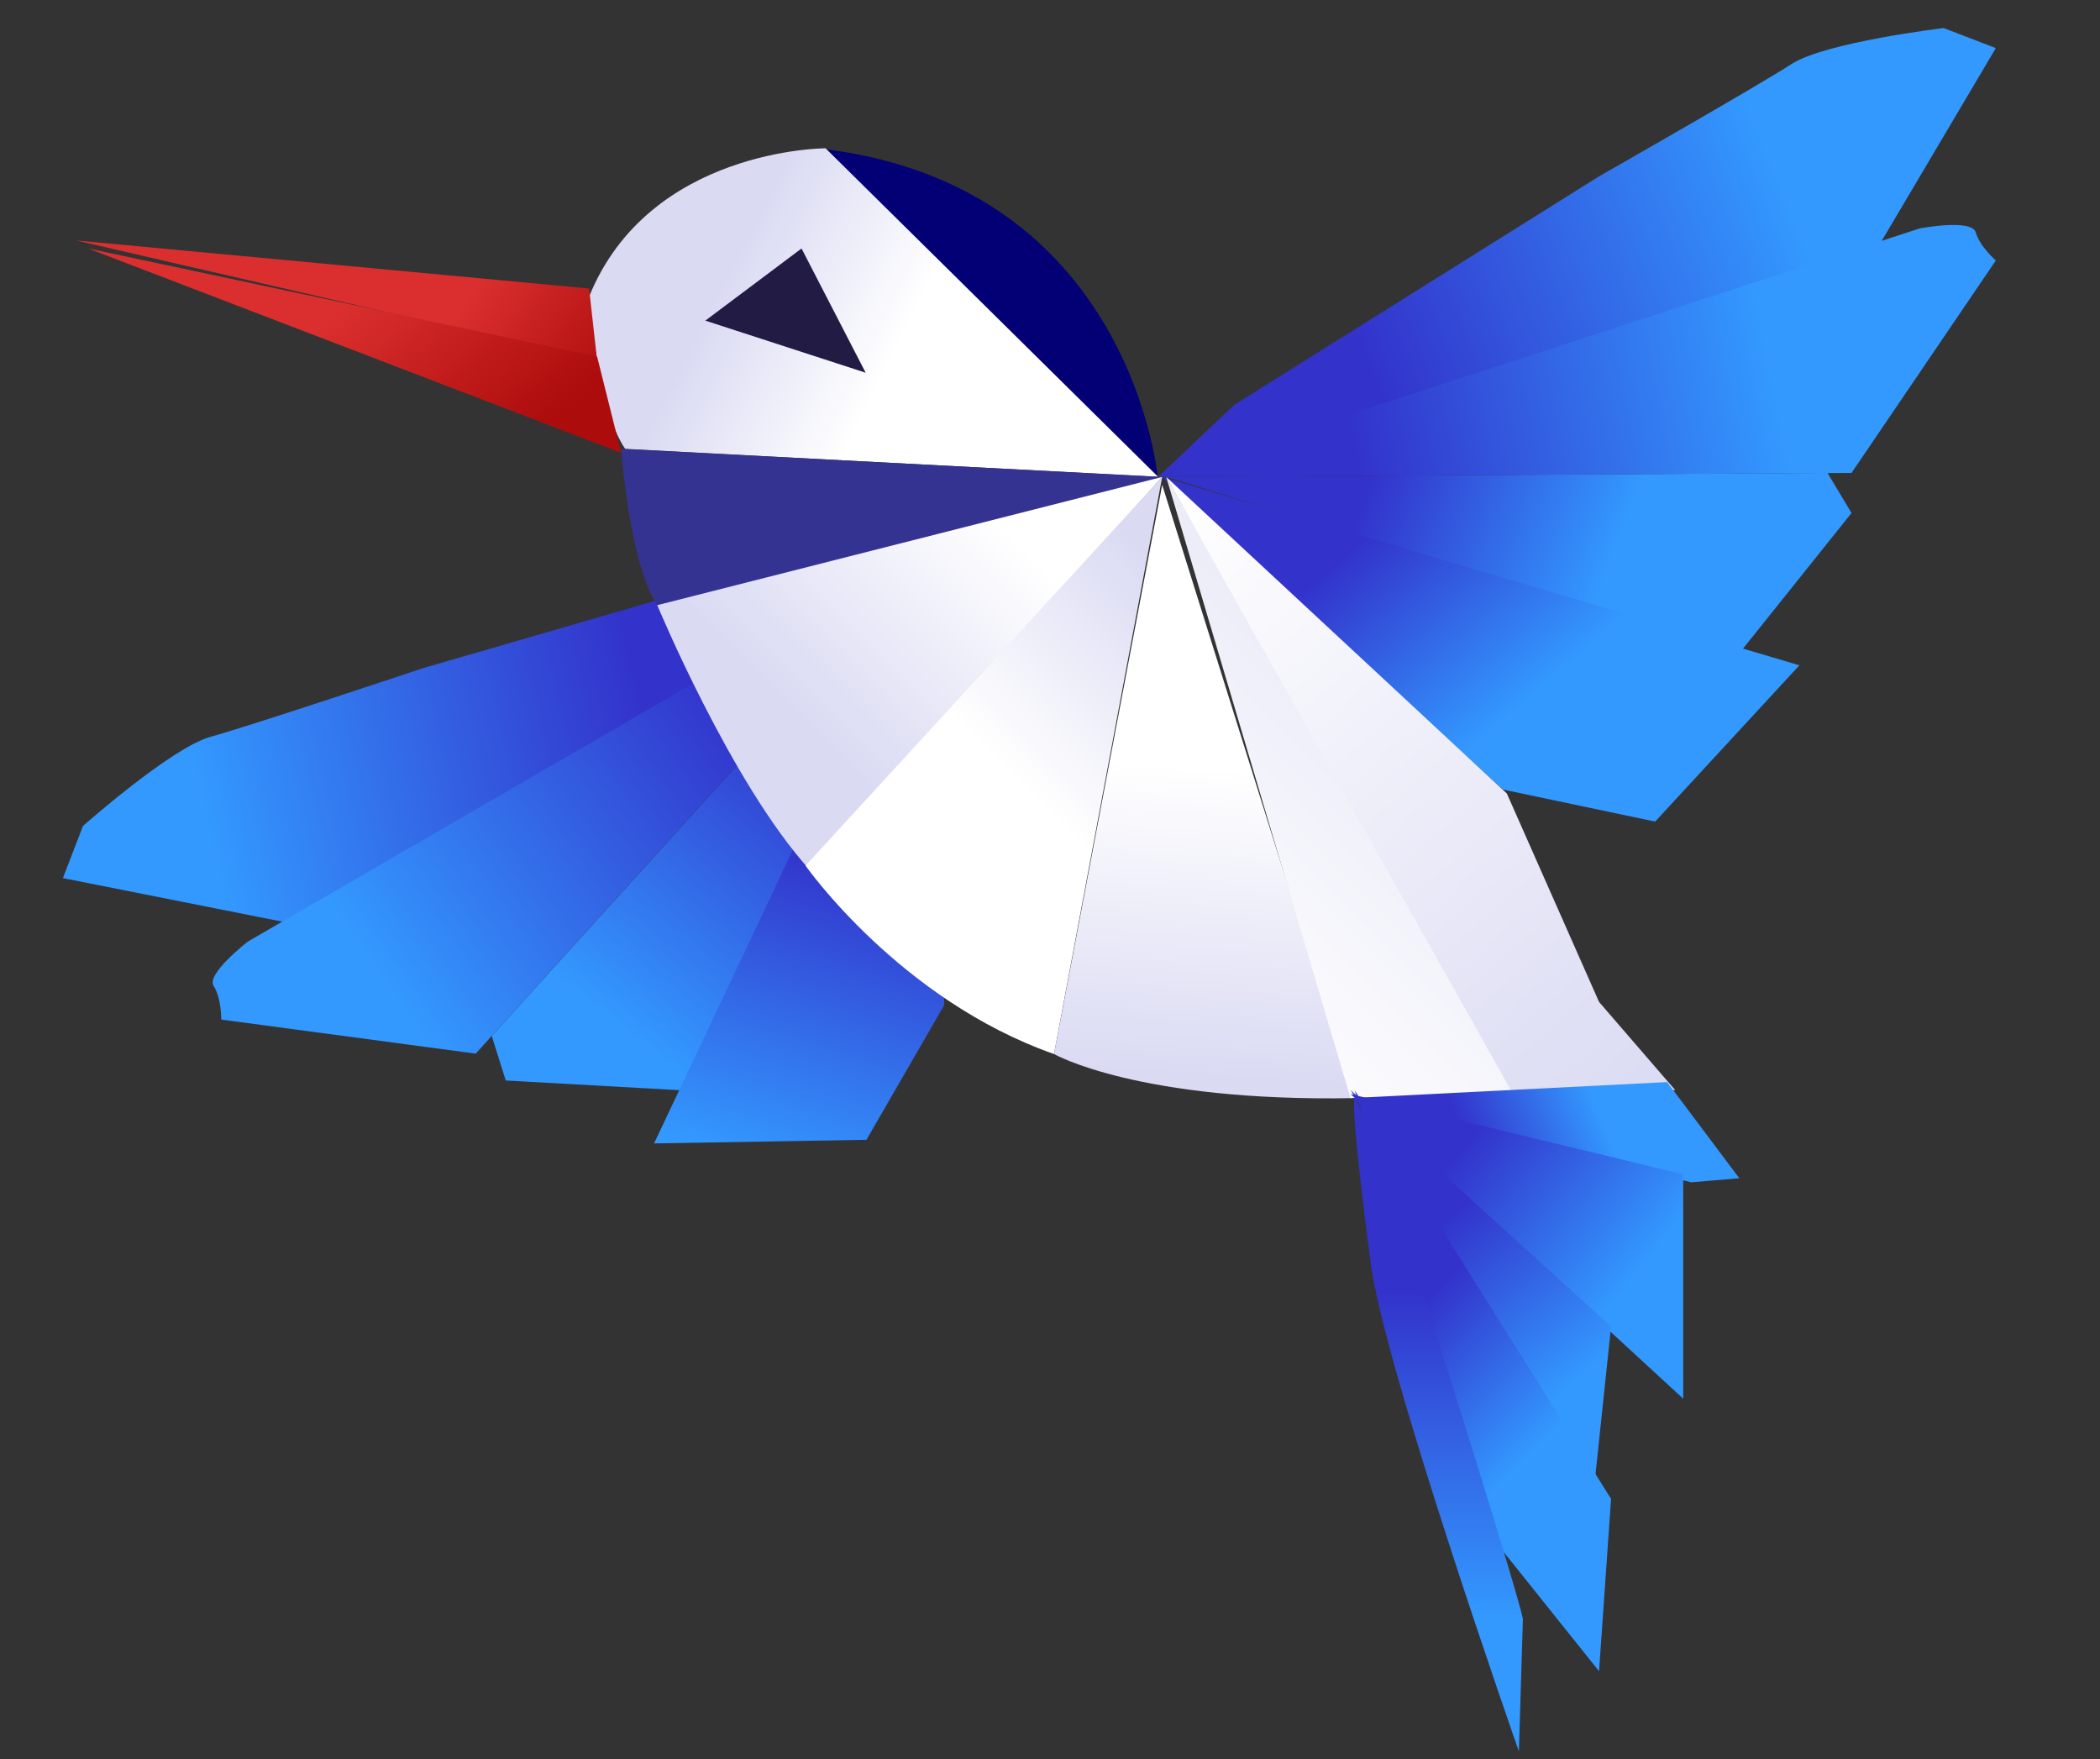
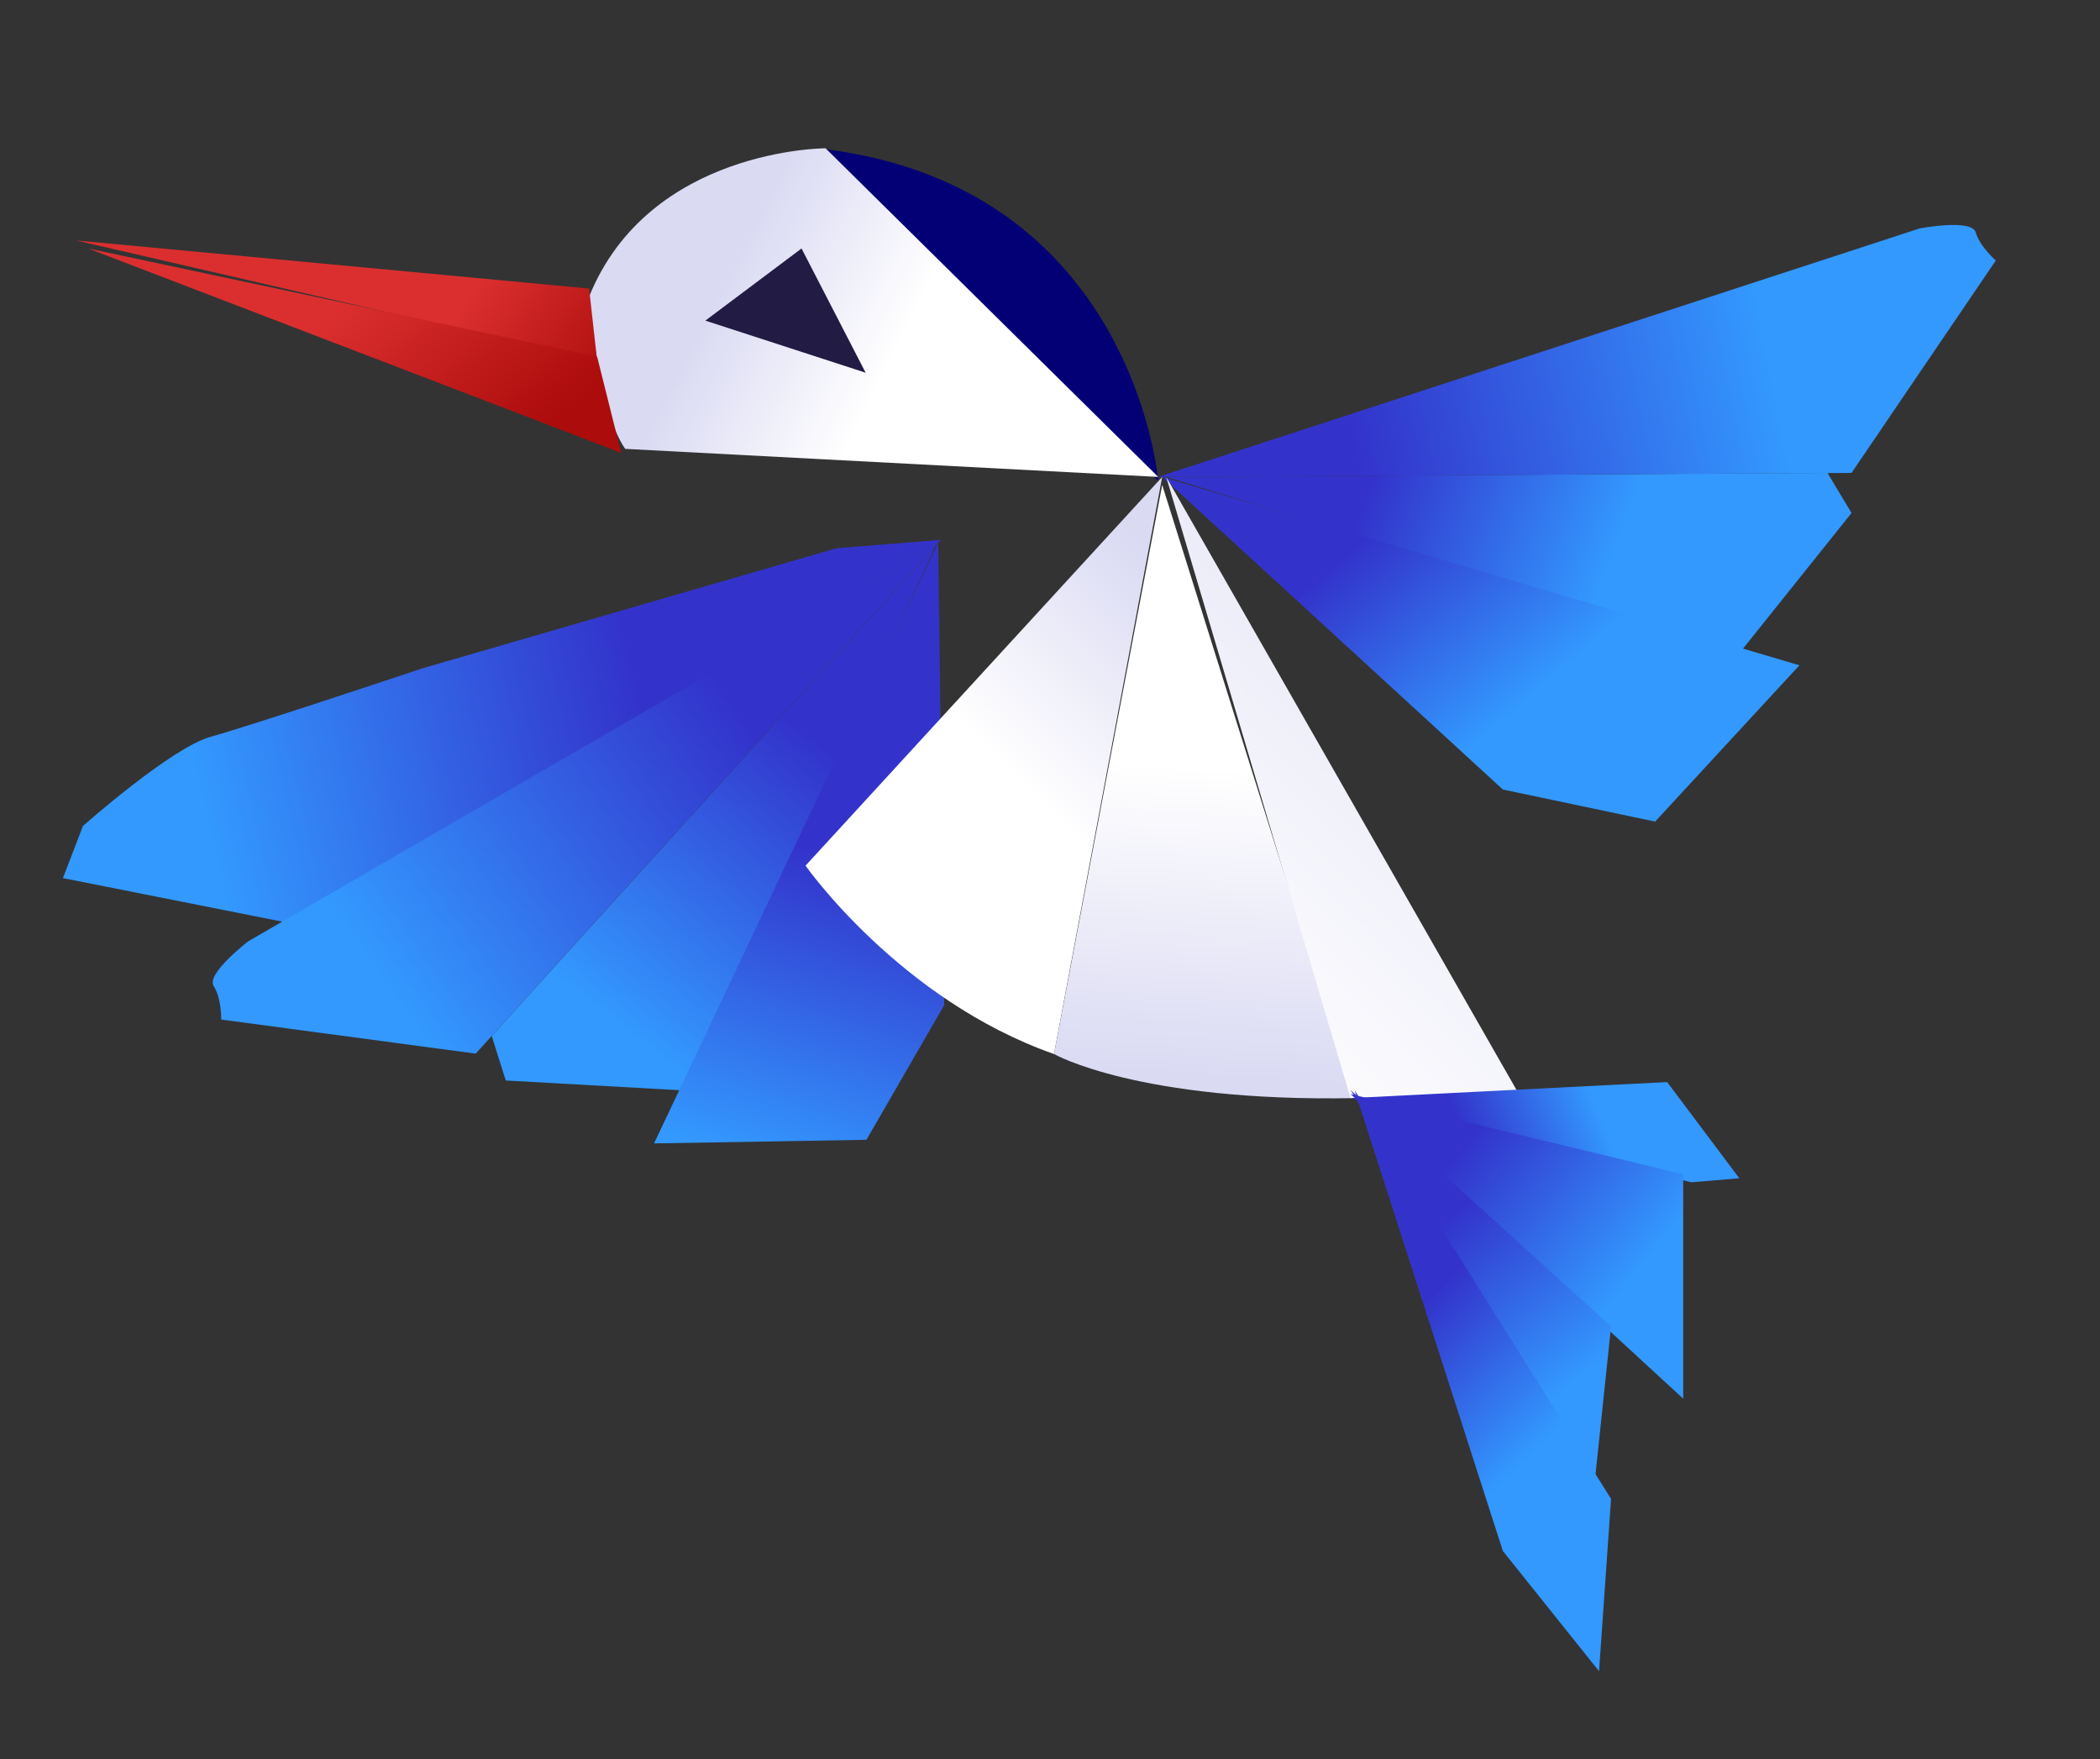
<svg xmlns="http://www.w3.org/2000/svg" version="1.2" viewBox="0 0 524 439" width="524" height="439">
  <rect x="0" y="0" width="524" height="439" fill="#333333" stroke="none" />
  <title>logo_dark (3)-svg</title>
  <defs>
    <linearGradient id="g1" x2="1" gradientUnits="userSpaceOnUse" gradientTransform="matrix(109.6,-25.3,6.548,28.368,47.4,188.3)">
      <stop offset="0" stop-color="#3399ff" />
      <stop offset="1" stop-color="#3333cb" />
    </linearGradient>
    <linearGradient id="g2" x2="1" gradientUnits="userSpaceOnUse" gradientTransform="matrix(53.1,-67.9,18.383,14.376,133.5,239.8)">
      <stop offset="0" stop-color="#3399ff" />
      <stop offset="1" stop-color="#3333cb" />
    </linearGradient>
    <linearGradient id="g3" x2="1" gradientUnits="userSpaceOnUse" gradientTransform="matrix(24.3,-75,26.561,8.606,162.6,282)">
      <stop offset="0" stop-color="#3399ff" />
      <stop offset="1" stop-color="#3333cb" />
    </linearGradient>
    <linearGradient id="g4" x2="1" gradientUnits="userSpaceOnUse" gradientTransform="matrix(90.8,-63.6,16.365,23.363,76.9,218.2)">
      <stop offset="0" stop-color="#3399ff" />
      <stop offset="1" stop-color="#3333cb" />
    </linearGradient>
    <linearGradient id="g5" x2="1" gradientUnits="userSpaceOnUse" gradientTransform="matrix(41.1,21,-12.779,25.011,188.2,55.7)">
      <stop offset="0" stop-color="#dadaf3" />
      <stop offset="1" stop-color="#ffffff" />
    </linearGradient>
    <linearGradient id="g6" x2="1" gradientUnits="userSpaceOnUse" gradientTransform="matrix(49,-49,27.398,27.398,208.5,187.9)">
      <stop offset="0" stop-color="#dadaf3" />
      <stop offset="1" stop-color="#ffffff" />
    </linearGradient>
    <linearGradient id="g7" x2="1" gradientUnits="userSpaceOnUse" gradientTransform="matrix(44.5,-44.5,27.698,27.698,239.5,180.5)">
      <stop offset="0" stop-color="#ffffff" />
      <stop offset="1" stop-color="#dadaf3" />
    </linearGradient>
    <linearGradient id="g8" x2="1" gradientUnits="userSpaceOnUse" gradientTransform="matrix(5.3,-76.6,38.458,2.661,302.4,268.7)">
      <stop offset="0" stop-color="#dadaf3" />
      <stop offset="1" stop-color="#ffffff" />
    </linearGradient>
    <linearGradient id="g9" x2="1" gradientUnits="userSpaceOnUse" gradientTransform="matrix(-35.5,-24.9,12.822,-18.281,154.5,95.8)">
      <stop offset="0" stop-color="#ac0c0c" />
      <stop offset="1" stop-color="#db2f2f" />
    </linearGradient>
    <linearGradient id="g10" x2="1" gradientUnits="userSpaceOnUse" gradientTransform="matrix(-36.8,-42.4,26.384,-22.899,131.2,111)">
      <stop offset="0" stop-color="#ac0c0c" />
      <stop offset="1" stop-color="#db2f2f" />
    </linearGradient>
    <linearGradient id="g11" x2="1" gradientUnits="userSpaceOnUse" gradientTransform="matrix(-104.5,42.2,-9.07,-22.461,438.1,29.3)">
      <stop offset="0" stop-color="#3399ff" />
      <stop offset="1" stop-color="#3333cb" />
    </linearGradient>
    <linearGradient id="g12" x2="1" gradientUnits="userSpaceOnUse" gradientTransform="matrix(-58.6,-22.5,8.3,-21.616,399.5,146.7)">
      <stop offset="0" stop-color="#3399ff" />
      <stop offset="1" stop-color="#3333cb" />
    </linearGradient>
    <linearGradient id="g13" x2="1" gradientUnits="userSpaceOnUse" gradientTransform="matrix(-37.3,-43,26.383,-22.886,382.3,173.8)">
      <stop offset="0" stop-color="#3399ff" />
      <stop offset="1" stop-color="#3333cb" />
    </linearGradient>
    <linearGradient id="g14" x2="1" gradientUnits="userSpaceOnUse" gradientTransform="matrix(-104.5,20.4,-5.36,-27.456,438.1,70.3)">
      <stop offset="0" stop-color="#3399ff" />
      <stop offset="1" stop-color="#3333cb" />
    </linearGradient>
    <linearGradient id="g15" x2="1" gradientUnits="userSpaceOnUse" gradientTransform="matrix(129.3,-129.4,287.057,286.835,296.4,260)">
      <stop offset="0" stop-color="#ffffff" />
      <stop offset="1" stop-color="#dadaf3" />
    </linearGradient>
    <linearGradient id="g16" x2="1" gradientUnits="userSpaceOnUse" gradientTransform="matrix(-129.5,-149,35.819,-31.131,424.3,270.9)">
      <stop offset="0" stop-color="#dadaf3" />
      <stop offset="1" stop-color="#ffffff" />
    </linearGradient>
    <linearGradient id="g17" x2="1" gradientUnits="userSpaceOnUse" gradientTransform="matrix(-30.9,12.5,-8.329,-20.588,397.4,273.4)">
      <stop offset="0" stop-color="#3399ff" />
      <stop offset="1" stop-color="#3333cb" />
    </linearGradient>
    <linearGradient id="g18" x2="1" gradientUnits="userSpaceOnUse" gradientTransform="matrix(-41.5,-33.6,13.019,-16.079,403.2,324.3)">
      <stop offset="0" stop-color="#3399ff" />
      <stop offset="1" stop-color="#3333cb" />
    </linearGradient>
    <linearGradient id="g19" x2="1" gradientUnits="userSpaceOnUse" gradientTransform="matrix(-32.5,-40.2,9.54,-7.712,394.4,343.7)">
      <stop offset="0" stop-color="#3399ff" />
      <stop offset="1" stop-color="#3333cb" />
    </linearGradient>
    <linearGradient id="g20" x2="1" gradientUnits="userSpaceOnUse" gradientTransform="matrix(-32,-32,13.049,-13.049,392.6,352.2)">
      <stop offset="0" stop-color="#3399ff" />
      <stop offset="1" stop-color="#3333cb" />
    </linearGradient>
    <linearGradient id="g21" x2="1" gradientUnits="userSpaceOnUse" gradientTransform="matrix(0,-81.5,21.061,0,369.4,403.9)">
      <stop offset="0" stop-color="#3399ff" />
      <stop offset="1" stop-color="#3333cb" />
    </linearGradient>
  </defs>
  <style>
		.s0 { fill: url(#g1) } 
		.s1 { fill: url(#g2) } 
		.s2 { fill: url(#g3) } 
		.s3 { fill: url(#g4) } 
		.s4 { fill: #030075 } 
		.s5 { fill: url(#g5) } 
		.s6 { fill: #221b43 } 
		.s7 { fill: #353391 } 
		.s8 { fill: url(#g6) } 
		.s9 { fill: url(#g7) } 
		.s10 { fill: url(#g8) } 
		.s11 { fill: url(#g9) } 
		.s12 { fill: url(#g10) } 
		.s13 { fill: url(#g11) } 
		.s14 { fill: url(#g12) } 
		.s15 { fill: url(#g13) } 
		.s16 { fill: url(#g14) } 
		.s17 { fill: url(#g15) } 
		.s18 { fill: url(#g16) } 
		.s19 { fill: url(#g17) } 
		.s20 { fill: url(#g18) } 
		.s21 { fill: url(#g19) } 
		.s22 { fill: url(#g20) } 
		.s23 { fill: url(#g21) } 
	</style>
  <path id="Layer" class="s0" d="m234.8 134.7l-26.1 2.1-103.1 29.9c0 0-43.1 14.4-52.9 17.1-9.8 2.6-32 22.3-32 22.3l-5 13 55.9 11.1z" />
  <path id="Layer" class="s1" d="m170.9 272.1l62.6-135.9-110.8 122.3 3.5 11.1z" />
  <path id="Layer" class="s2" d="m216.2 284.4l19.4-33.6-1.5-115.4-70.9 149.9z" />
  <path id="Layer" class="s3" d="m118.7 262.9l116.1-128.2-172.9 100.2c0 0-10.5 8.1-8.6 11.1 2 3.1 1.9 8.4 1.9 8.4z" />
  <path id="Layer" class="s4" d="m204 37l85 83c0 0-6-74.3-85-83z" />
  <path id="Layer" class="s5" d="m156 112l133 7-83-82c0 0-44 0-59 37 0 0 2 28 9 38z" />
  <path id="Layer" class="s6" d="m176 80l40 13-16-31z" />
-   <path id="Layer" class="s7" d="m290 119l-135-7c0 0 2 28.5 9 39z" />
-   <path id="Layer" class="s8" d="m202 217l88-98-126 32c0 0 18.5 44.5 38 66z" />
  <path id="Layer" class="s9" d="m263 263l27-144-89 97c0 0 23.5 33.5 62 47z" />
  <path id="Layer" class="s10" d="m338 274l-48-153-27 142c0 0 21 12 75 11z" />
  <path id="Layer" class="s11" d="m19 60l128 12 2 18z" />
  <path id="Layer" class="s12" d="m155 113l-133-51 127 27" />
-   <path id="Layer" class="s13" d="m289 119l19-18 91-57c0 0 39.5-22.5 48-28 8.5-5.5 38-9 38-9l13 5-29 49z" />
  <path id="Layer" class="s14" d="m434 163l-143-44 165-1 6 10z" />
  <path id="Layer" class="s15" d="m413 205l-38-8-85-78 159 47z" />
  <path id="Layer" class="s16" d="m462 118l-173 1 190-62c0 0 13-2.5 14 1 1 3.5 5 7 5 7z" />
  <path id="Layer" class="s17" d="m379 273l-42 1-46-155z" />
-   <path id="Layer" class="s18" d="m418 272l-19-22-23-52-85-79 86 153z" />
  <path id="Layer" class="s19" d="m422 295l-85-21 79-4 18 24z" />
  <path id="Layer" class="s20" d="m420 349c0 0-7.4-6.8-17.7-16.3-24.7-22.6-65.3-59.7-65.3-59.7l83 20z" />
  <path id="Layer" class="s21" d="m398 369l-61-97 65 59z" />
  <path id="Layer" class="s22" d="m399 417l-24-30-37-115 64 102z" />
-   <path id="Layer" class="s23" d="m379 437c0 0-33.7-96-37-122 0 0-5-37.3-4-41 1-3.7 40.7 122.3 42 130z" />
</svg>